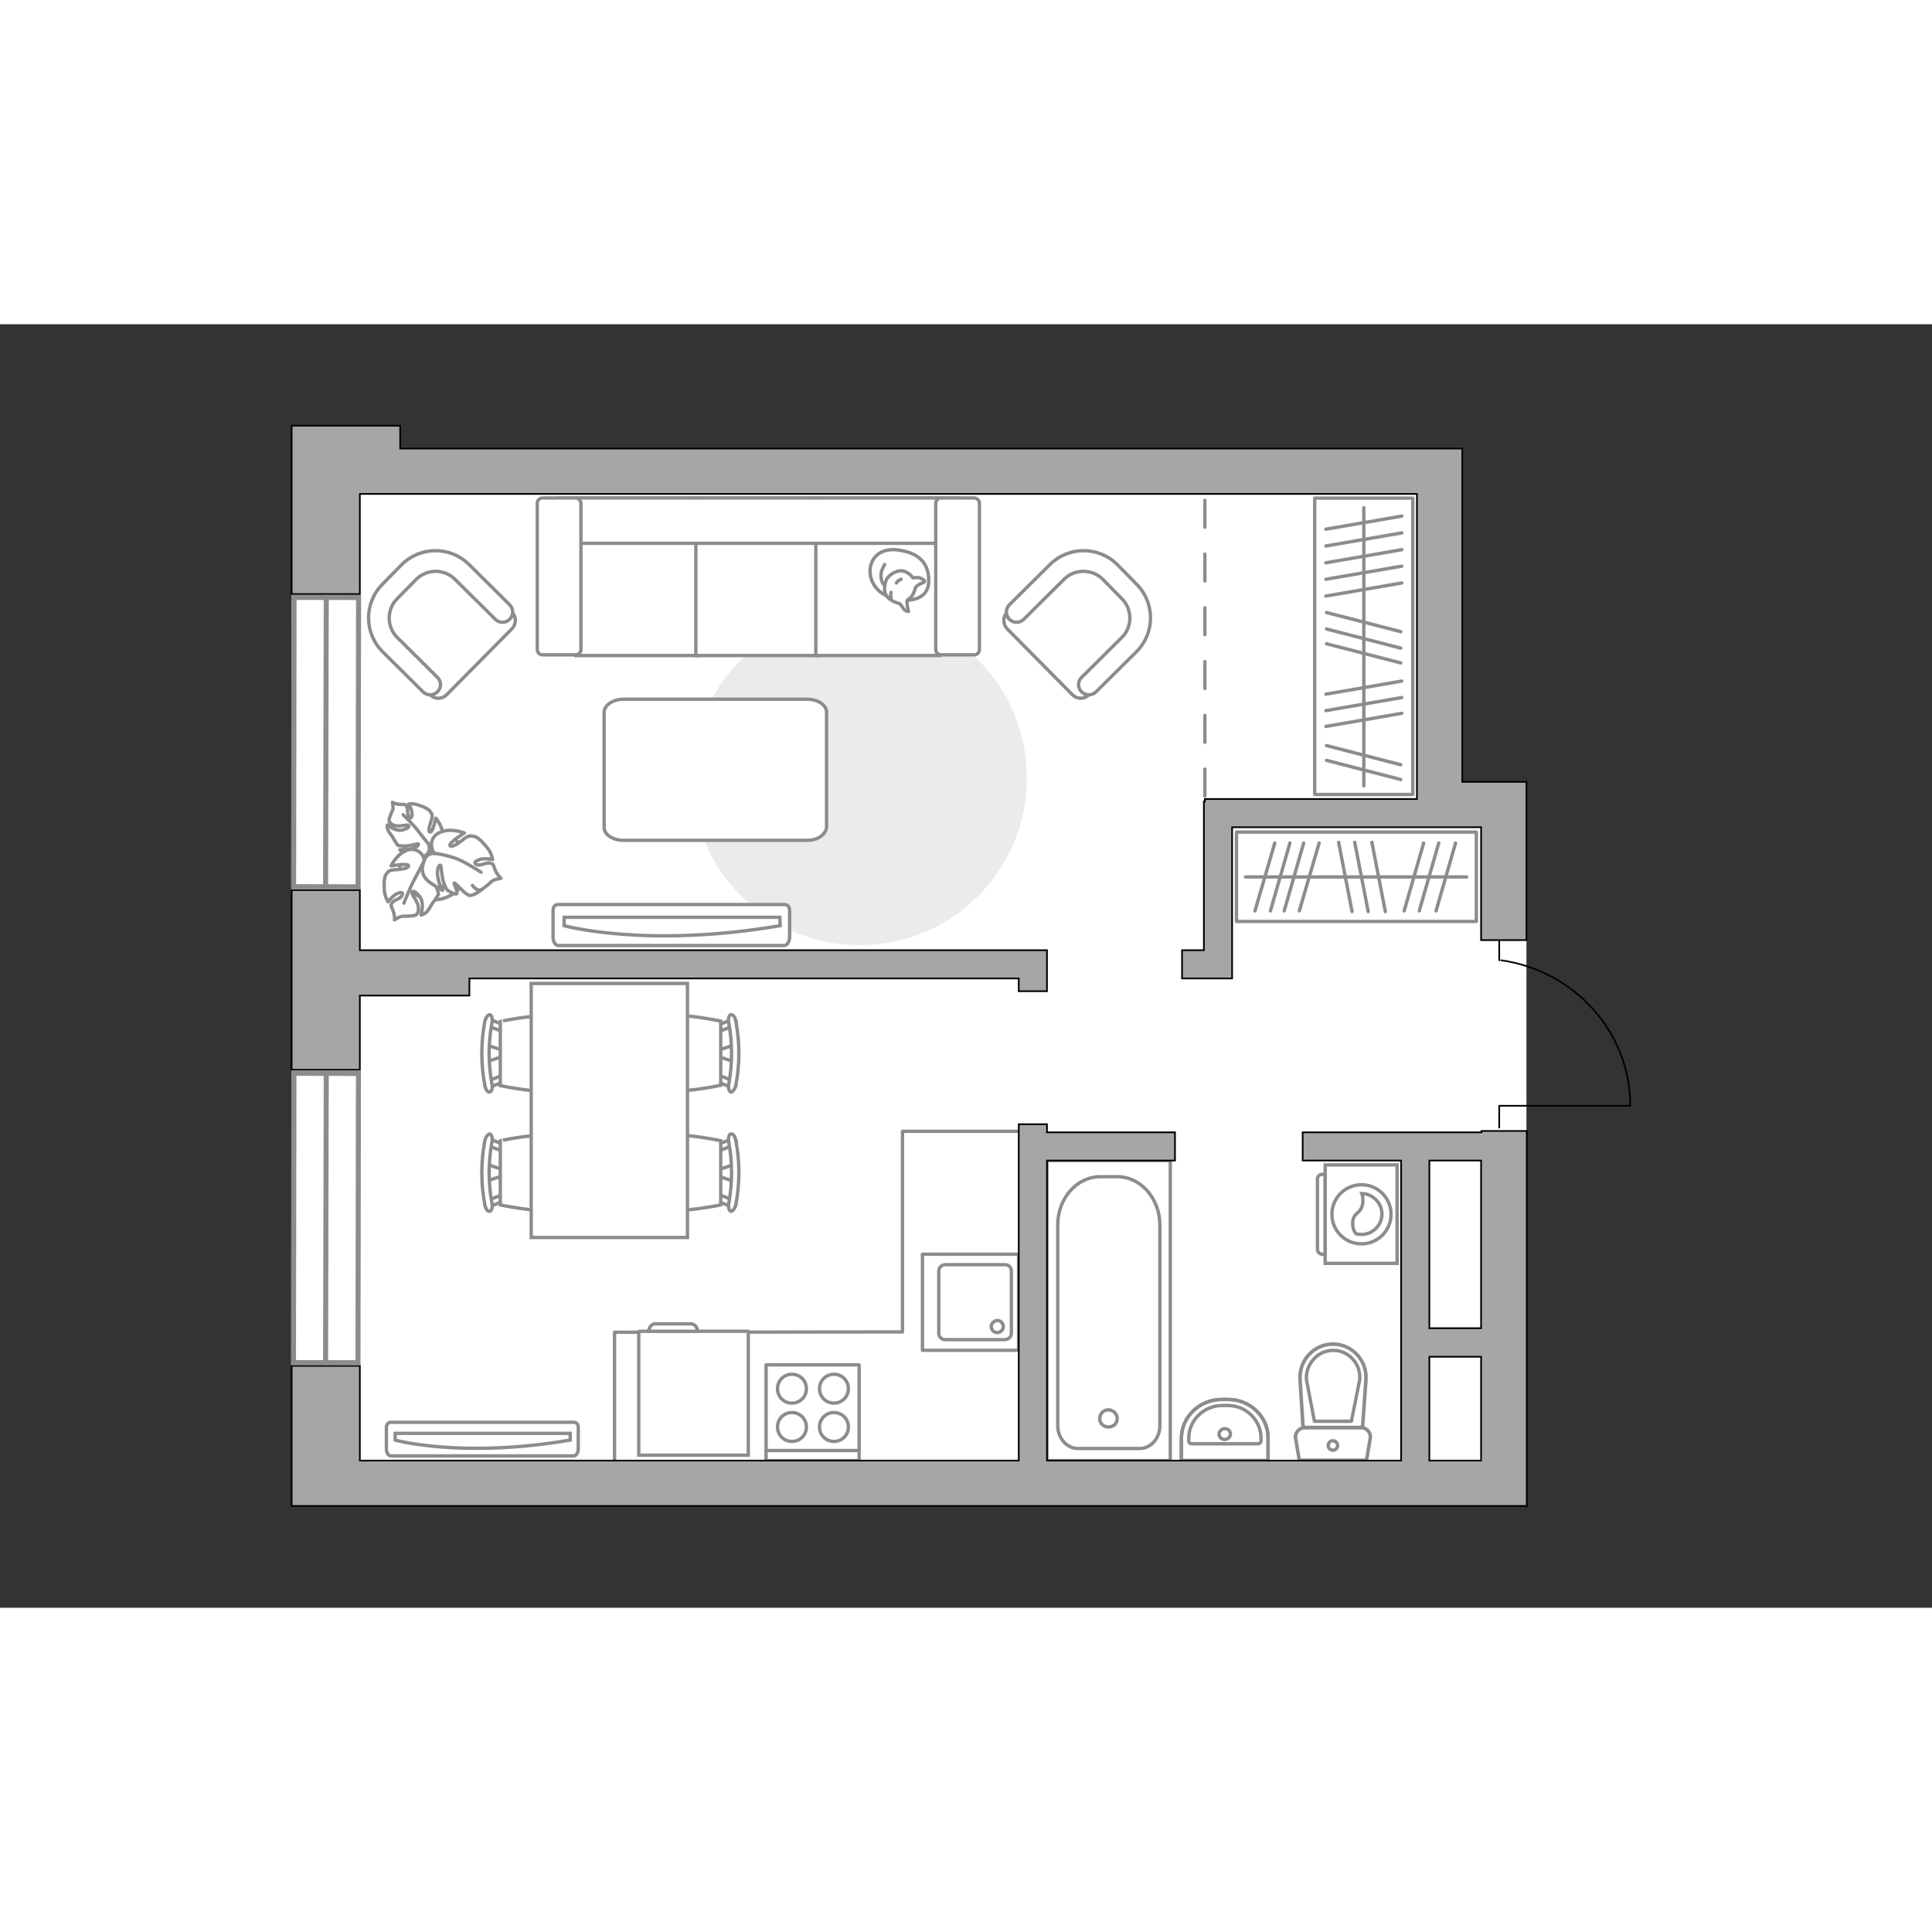
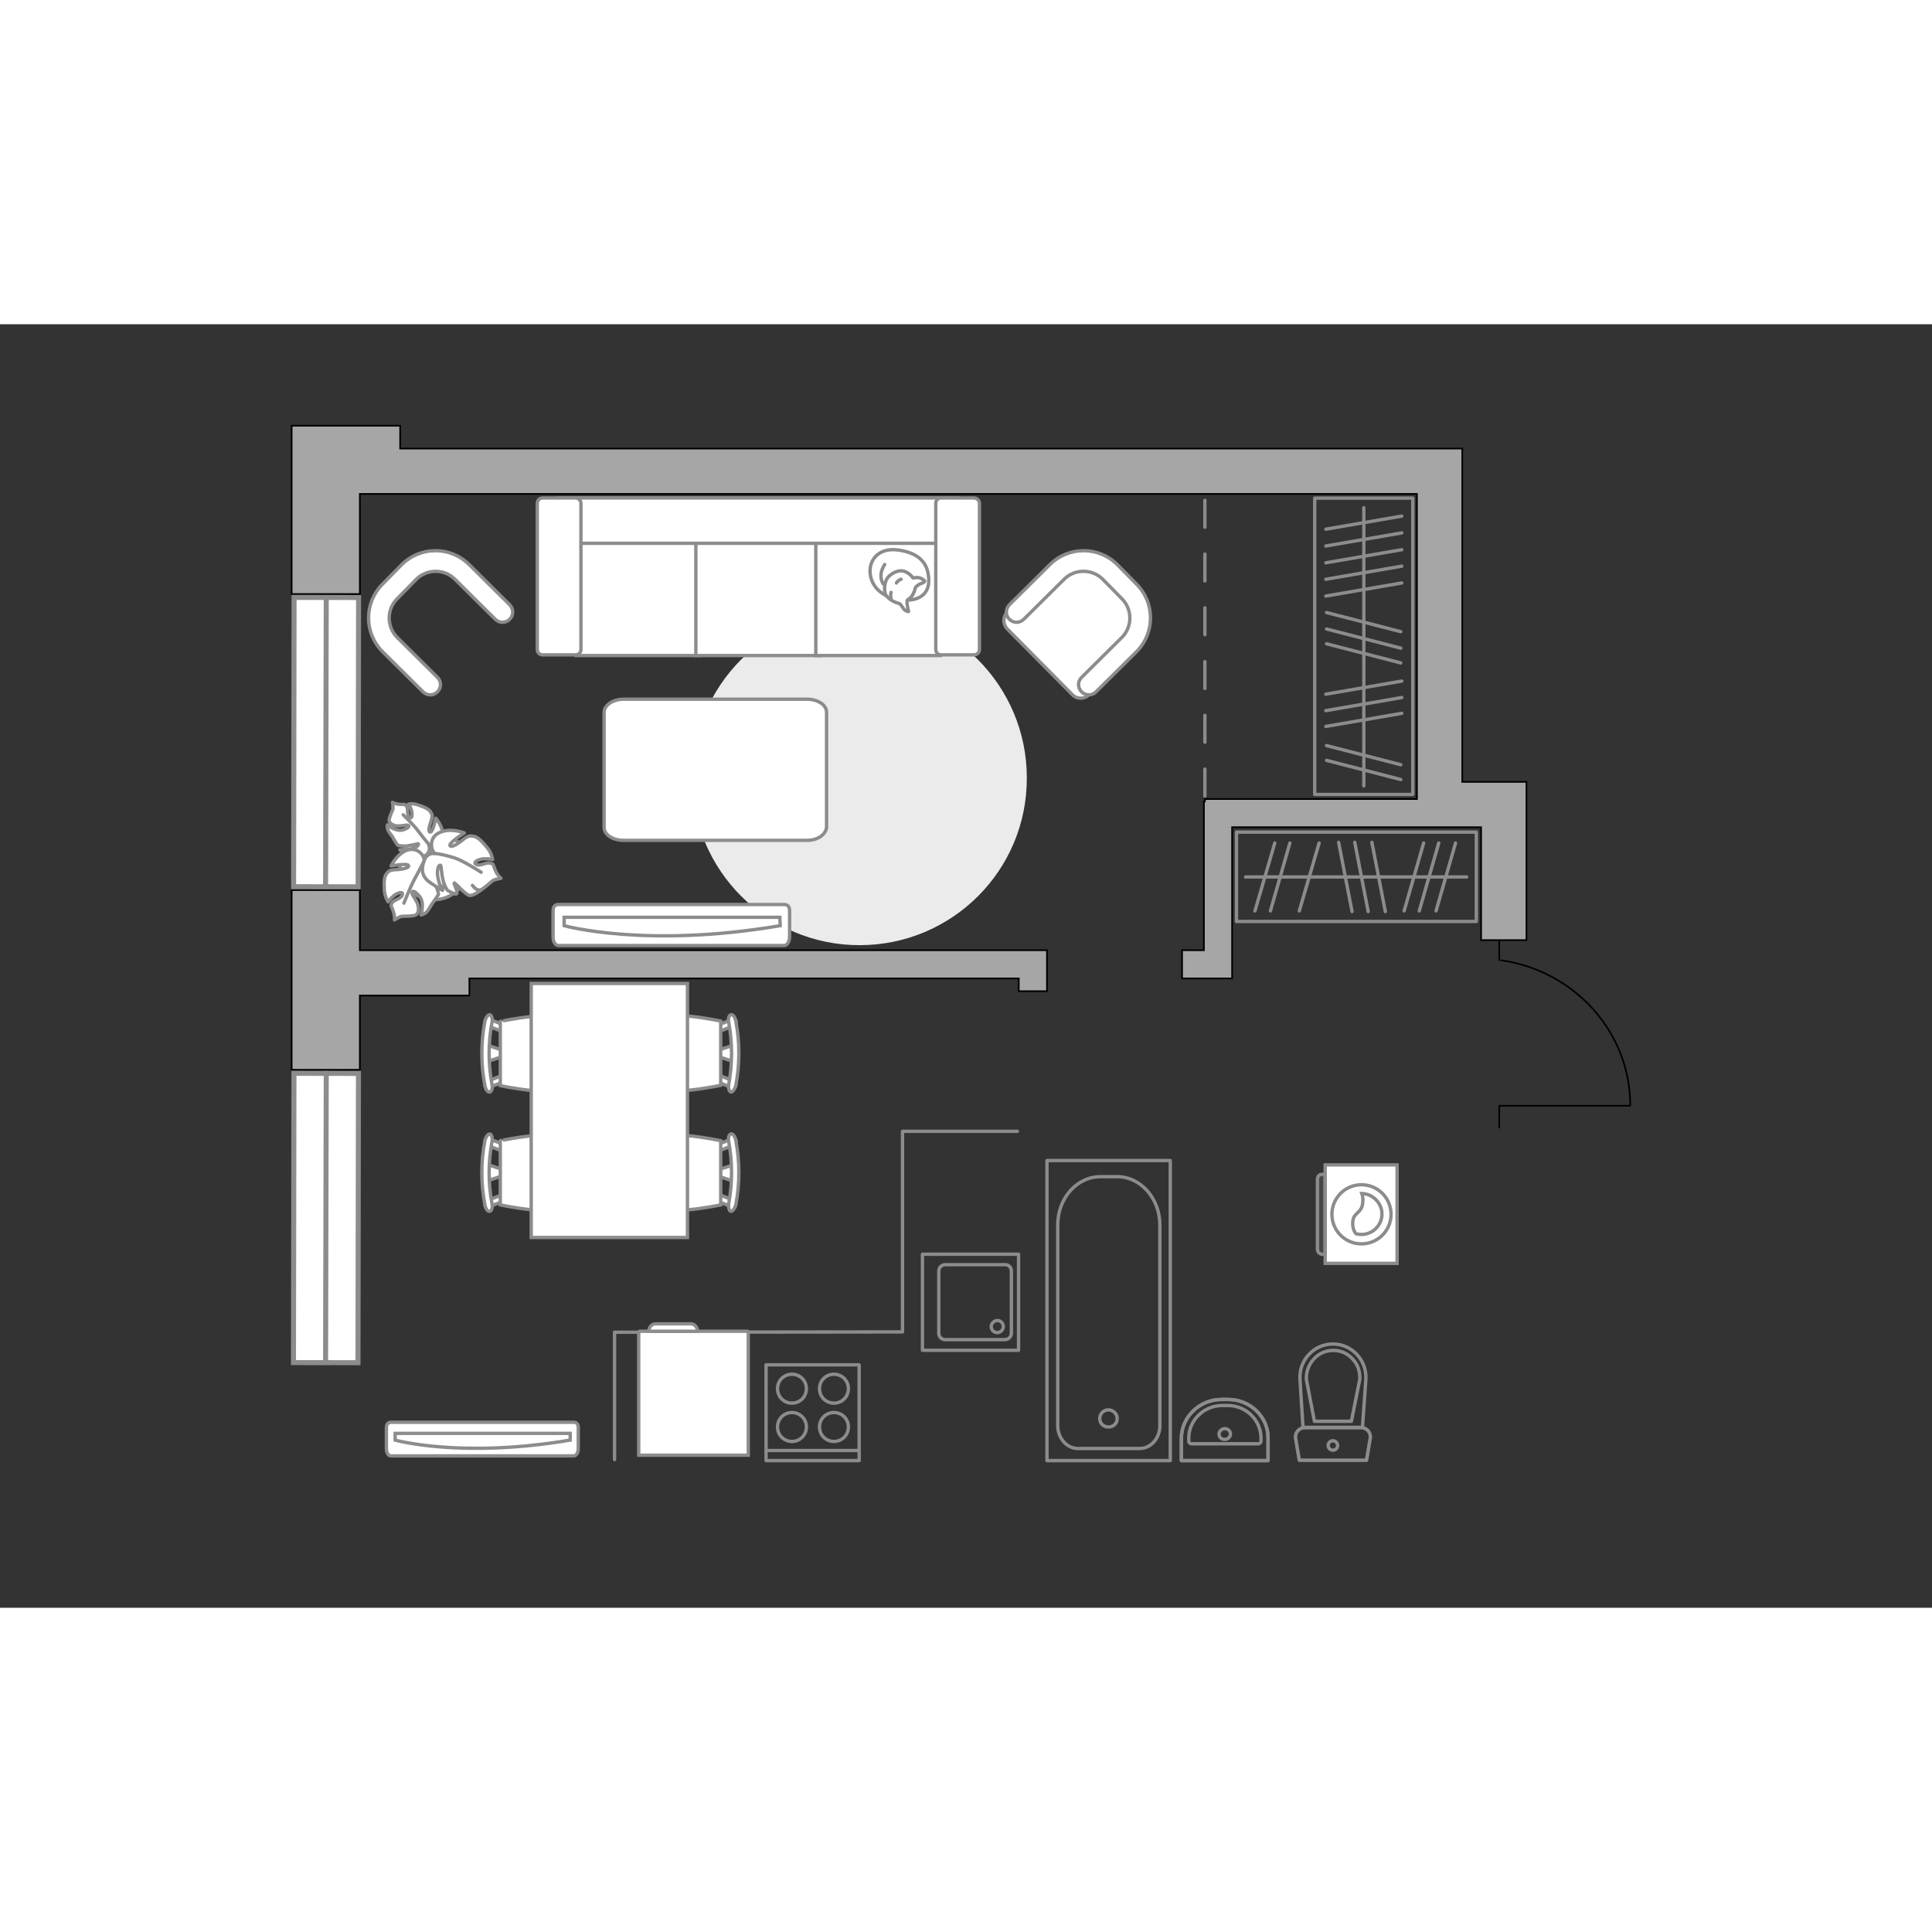
<svg xmlns="http://www.w3.org/2000/svg" version="1.1" x="0px" y="0px" viewBox="0 0 575 382" style="enable-background:new 0 0 575 382;" xml:space="preserve" width="200" height="200">
  <rect x="0" y="0" width="575" height="382" fill="#333333" stroke="none" />
  <style type="text/css">
	.st0{fill:#FFFFFF;}
	.st1{fill:#EBEBEB;}
	.st2{fill:#FFFFFF;stroke:#8C8C8C;stroke-linecap:round;stroke-linejoin:round;stroke-miterlimit:10;}
	.st3{fill:#FFFFFF;stroke:#8C8C8C;stroke-miterlimit:10;}
	.st4{fill:none;stroke:#8C8C8C;stroke-linecap:round;stroke-linejoin:round;stroke-miterlimit:10;}
	.st5{fill-rule:evenodd;clip-rule:evenodd;fill:#FFFFFF;fill-opacity:0.1;stroke:#8C8C8C;stroke-miterlimit:10;}
	.st6{fill:none;stroke:#000000;stroke-width:0.5;stroke-linecap:round;stroke-linejoin:round;stroke-miterlimit:10;}
	.st7{opacity:0.5;}
	.st8{fill:none;stroke:#8C8C8C;stroke-linecap:round;stroke-linejoin:round;stroke-miterlimit:10;stroke-dasharray:8;}
	.st9{fill:#A6A6A6;stroke:#000000;stroke-width:0.5;stroke-miterlimit:10;}
	.st10{fill:#FFFFFF;stroke:#8C8C8C;stroke-width:1.5;stroke-linecap:round;stroke-miterlimit:10;}
</style>
  <g id="bg_1_">
-     <polygon class="st0" points="435.2,136.2 435.2,37 119.1,37 119.1,30.2 86.8,30.2 86.8,351.7 110.7,351.7 119.1,351.7 454.3,351.7    454.3,136.2  " />
-   </g>
+     </g>
  <g id="furniture_1_">
    <path id="Vector_51_00000152262144848402996140000007769682783972838784_" class="st1" d="M255.8,184.8   c-27.5,0-49.8-22.3-49.8-49.8c0-27.5,22.3-49.8,49.8-49.8c27.5,0,49.8,22.3,49.8,49.8C305.7,162.5,283.4,184.8,255.8,184.8z" />
    <path id="Vector_84_00000026844310247835909160000015022045339561158796_" class="st2" d="M240.2,153.6h-54.6   c-3.2,0-5.8-1.7-5.8-3.8v-34.3c0-2.1,2.6-3.9,5.8-3.9h54.6c3.2,0,5.8,1.7,5.8,3.9v34.3C245.7,151.9,243.4,153.6,240.2,153.6z" />
    <g>
      <path id="Vector_54_00000176725644668372452080000002568411723007083945_" class="st3" d="M171.4,51.7h37v46.9h-37V51.7z" />
      <path id="Vector_55_00000101086635765054921350000011322530053079457691_" class="st3" d="M207.1,51.7h37v46.9h-37V51.7z" />
      <path id="Vector_56_00000132768560676248623730000001980038965780095624_" class="st3" d="M242.8,51.7h37v46.9h-37V51.7z" />
      <path id="Vector_57_00000126296100336085383610000016155462392371343028_" class="st3" d="M169.5,65.2L166,51.7H285v13.5H169.5z" />
      <path id="Vector_58_00000155108514020935315180000014736120021855031702_" class="st3" d="M172.9,53.3v43.5c0,0.9-0.7,1.6-1.6,1.6    h-9.8c-0.9,0-1.6-0.7-1.6-1.6V53.3c0-0.9,0.7-1.6,1.6-1.6h9.8C172.1,51.7,172.9,52.4,172.9,53.3z" />
      <path id="Vector_59_00000122702095717706844150000001713819240921489795_" class="st3" d="M291.5,53.3v43.5c0,0.9-0.7,1.6-1.6,1.6    h-9.8c-0.9,0-1.6-0.7-1.6-1.6V53.3c0-0.9,0.7-1.6,1.6-1.6h9.8C290.7,51.7,291.5,52.4,291.5,53.3z" />
      <g>
        <path class="st2" d="M270.1,82.1c0,0,6,0.2,6.3-5.3c0.2-5.5-2.7-8.7-9-9.6c-6.3-0.9-9.2,3.5-8.3,7.8     C260,79.3,264.1,82.1,270.1,82.1z" />
        <path class="st2" d="M272.5,78.3c0,0,0.6-0.8,1.8-1.2c1.1-0.4,0.9-0.7,0.9-0.7s-1.1-1.2-2.6-1c-0.9,0.1-0.9,0.1-0.9,0.1     s-1.1-1.8-3.2-2.1c-2.1-0.2-4.4,1.6-4.8,2.9c-0.5,1.4-0.7,3.3,0.1,4.5c0.8,1.1,2.5,2,3.5,2.2c1.1,0.2,1.3,1.8,2.2,2.2     c0.9,0.4,0.9,0.3,0.9,0.3s-0.7-2.8-0.4-3.3C270.2,81.6,271.5,82,272.5,78.3z" />
        <path class="st2" d="M266.8,77c0,0,0.4-0.8,1.4-1.1" />
        <path class="st2" d="M265.2,79.8c0,0-0.3,0.9,0,1.6" />
        <path class="st4" d="M263.3,77.6c0,0-0.9-0.3-1.1-2.4c-0.2-1.8,1.1-3.7,1.1-3.7" />
      </g>
    </g>
    <g>
      <g>
        <path class="st3" d="M394.4,279.5v-29.3h21.4v29.3H394.4z" />
        <path class="st5" d="M392.1,275.4v-21c0-0.8,0.6-1.4,1.4-1.4h0.9v23.8h-0.9C392.8,276.8,392.1,276.1,392.1,275.4z" />
      </g>
      <g>
        <circle class="st3" cx="405.2" cy="264.9" r="8.8" />
        <path class="st3" d="M402.6,267.2c0.2-3.1,2.8-2.4,3-6c0.1-1.2-0.1-1.9-0.3-2.5c3.3,0.1,6,2.9,6,6.1c0,3.4-2.8,6.1-6.1,6.1     c-0.5,0-1.1-0.1-1.6-0.2C403,270.1,402.5,268.8,402.6,267.2z" />
      </g>
    </g>
    <g>
      <path id="Vector_90_00000020357548280651038680000009426087217304973493_" class="st3" d="M166.2,184.9c-0.9,0-1.6-1.1-1.6-2.6    v-7.7c0-1.4,0.7-1.9,1.6-1.9h67.2c0.9,0,1.6,0.5,1.6,1.9v7.7c0,1.4-0.7,2.6-1.6,2.6H166.2z" />
      <path id="Vector_91_00000098900880202846129440000017428213579793304204_" class="st3" d="M232.1,176.5h-64.2l0,2.5    c0,0,24.3,6.8,64.3,0L232.1,176.5z" />
    </g>
    <g>
      <rect x="361.8" y="81.2" transform="matrix(-1.381519e-10 1 -1 -1.381519e-10 501.682 -310.047)" class="st4" width="88.2" height="29.2" />
      <line class="st4" x1="417.2" y1="57.1" x2="394.6" y2="61" />
      <line class="st4" x1="417.2" y1="62.1" x2="394.6" y2="66" />
      <line class="st4" x1="417.2" y1="67.1" x2="394.6" y2="71" />
      <line class="st4" x1="417.2" y1="72" x2="394.6" y2="75.9" />
      <line class="st4" x1="417.2" y1="77" x2="394.6" y2="80.9" />
      <line class="st4" x1="417.2" y1="106.2" x2="394.6" y2="110.1" />
      <line class="st4" x1="417.2" y1="111.1" x2="394.6" y2="115" />
      <line class="st4" x1="417.2" y1="115.8" x2="394.6" y2="119.7" />
      <line class="st4" x1="416.9" y1="131.1" x2="394.8" y2="125.4" />
      <line class="st4" x1="416.9" y1="135.5" x2="394.8" y2="129.8" />
      <line class="st4" x1="416.9" y1="91.5" x2="394.8" y2="85.8" />
      <line class="st4" x1="416.9" y1="96.4" x2="394.8" y2="90.7" />
      <line class="st4" x1="416.9" y1="100.8" x2="394.8" y2="95.1" />
      <line class="st4" x1="405.9" y1="54.6" x2="405.9" y2="137.4" />
    </g>
    <g>
      <path id="Vector_60_00000053532377514896482950000009292315705419733397_" class="st3" d="M124.3,152.3c-4.9,2.6-6.7,8.8-4.1,13.7    c2.6,4.9,8.8,6.7,13.7,4.1c4.9-2.6,6.7-8.8,4.1-13.7C135.3,151.5,129.2,149.7,124.3,152.3z" />
      <path class="st2" d="M127.6,155c0,0,0.8,1.6-0.7,2.9c-1.5,1.3-3.3,2-5.5,0.4c-2.2-1.7-2.4-1.9-2.4-1.9s3,0.1,4.4-0.6    c1.4-0.6,1.2-1.2,1-1.2c-0.1,0-2.9,0.8-4.3,0.7c-1.5-0.1-1.7-0.2-1.7-0.2s-1.3-1.9-1.4-2.2c-0.1-0.4-1.1-1.4-1.5-2.3    c-0.4-0.9-0.2-1.6-0.2-1.6s2.4,2.1,4.6,1.5c2.2-0.7,1.9-1.2,1.5-1.4c-0.4-0.2-2.6,0.5-3.9,0.1c-1.2-0.4-1.7-1-1.7-1.6    s0.8-2.5,1.1-3.1c0.2-0.6-0.1-2.2-0.1-2.2s0.8,0.5,2.2,0.6c1.4,0.1,1.4-0.3,2,0.6c0.6,0.8,0,2.4,0.8,3.2c0.8,0.8,1-0.7,0.7-1.9    c-0.3-1.2-0.9-2-0.9-2s1.4-0.3,2.9,0.3c1.6,0.5,3.2,1.2,3.7,2.1c0.5,0.9,0.6,1.1,0,3c-0.7,1.9-0.7,3.2,0,2.9    c0.7-0.2,1.5-4.1,1.5-4.1s2.2,2.5,2.1,5.3C131.7,155.1,128.9,155.7,127.6,155z" />
      <path class="st4" d="M120,146c0,0,3.3,3.2,4.6,5c0.8,1.1,2.5,3.2,3.2,4c1,1.2,1.6,2.8,1.7,4.3" />
      <path class="st2" d="M126.3,159.9c0,0,1.3-1.6,3.4-0.6c2.1,1,3.7,2.6,2.9,5.8c-0.8,3.2-0.9,3.4-0.9,3.4s-1.3-3.2-2.6-4.5    c-1.4-1.3-1.8-0.7-1.8-0.5c0,0.2,2.1,2.7,2.7,4.3s0.5,1.9,0.5,1.9s-1.4,2.2-1.7,2.5c-0.3,0.3-1,1.8-1.8,2.7    c-0.8,0.8-1.7,0.9-1.7,0.9s1.2-3.6-0.5-5.6c-1.7-2-2.2-1.5-2.2-0.9c0,0.6,1.8,2.6,1.9,4.1c0.2,1.5-0.3,2.3-1,2.5    c-0.7,0.3-3.1,0.3-3.8,0.3s-2.3,1.1-2.3,1.1s0.2-1.1-0.4-2.7c-0.5-1.6-0.9-1.4-0.3-2.4c0.6-1,2.6-1.1,3-2.3    c0.5-1.2-1.2-0.8-2.4,0.1c-1.1,0.9-1.8,1.9-1.8,1.9s-0.9-1.3-1.1-3.3c-0.1-1.9-0.2-4,0.6-5c0.7-0.9,0.9-1.2,3.3-1.3    c2.4-0.2,3.7-0.7,3.2-1.3c-0.6-0.6-5.1,0.2-5.1,0.2s1.6-3.5,4.8-4.7C124.5,155.5,126.4,158.3,126.3,159.9z" />
      <path class="st4" d="M120.2,172.3c0,0,2-5,3.2-7.2c0.8-1.4,2.2-4.2,2.8-5.3c0.9-1.6,2.2-2.9,3.8-3.9" />
      <g>
        <path class="st2" d="M140.6,167c1,1.3,1.9,1.6,2.6,1.3c0.7-0.3,2.6-2,3.3-2.6c0.6-0.5,2.6-0.8,2.6-0.8s-1-0.8-1.7-2.4     c-0.7-1.6-0.3-1.8-1.5-2.1c-1.2-0.4-2.9,1-4.1,0.4c-1.3-0.6,0.4-1.5,2-1.7c1.5-0.1,2.8,0.2,2.8,0.2s-0.2-1.8-1.5-3.4     c-1.3-1.6-2.8-3.3-4.1-3.5c-1.3-0.2-1.6-0.3-3.6,1.3c-2,1.6-3.5,2.1-3.5,1.3c0-0.9,4.3-3.6,4.3-3.6s-3.9-1.6-7.2-0.2     c-3.4,1.4-2.9,5.1-1.6,6.3c0,0-2.3-0.3-3.1,2c-0.9,2.4-1.1,4.8,1.9,6.8c3,2,3.2,2,3.2,2s-1.4-3.5-1.2-5.5c0.2-2,0.9-1.9,1-1.7     c0.1,0.2,0.3,3.8,1,5.5c0.7,1.7,1,1.9,1,1.9s2.4,1.4,2.7,1c0.5-0.6-1-3.1-0.7-3.2c0.5,0,3.3,3.6,4.6,3.7c1.3,0.1,3.5-1.7,3.5-1.7     " />
        <path class="st4" d="M143.2,163.1c0,0-5.4-3.5-8-4.3c-1.7-0.5-4.1-1.2-6-1.3" />
      </g>
    </g>
    <g>
      <path id="Vector_37_00000044874333939862301290000010598903756882857360_" class="st3" d="M299.7,90.6l19.5,19.7    c1.3,1.3,3.5,1.4,4.8,0l13.6-13.5c5-4.9,5-12.9,0.1-17.9l-6.5-6.5c-4.9-5-12.9-5-17.9-0.1l-13.6,13.5    C298.4,87.1,298.5,89.2,299.7,90.6z" />
      <path id="Vector_38_00000052070273063613718250000000599479287360875153_" class="st3" d="M300.4,87.8c1.2,1.2,3.1,1.2,4.3,0    l12-11.9c3.2-3.2,8.4-3.1,11.5,0l5.7,5.8c3.2,3.2,3.1,8.4,0,11.5l-12,11.9c-1.2,1.2-1.2,3.1,0,4.3c1.2,1.2,3.1,1.2,4.3,0l12-11.9    c5.6-5.6,5.6-14.5,0.1-20.1l-5.7-5.8c-5.6-5.6-14.5-5.6-20.1-0.1l-12,11.9C299.2,84.7,299.2,86.6,300.4,87.8z" />
    </g>
    <g>
-       <path id="Vector_37_00000120523475577428470120000010190980266570776979_" class="st3" d="M152.4,90.6l-19.5,19.7    c-1.3,1.3-3.5,1.4-4.8,0l-13.6-13.5c-5-4.9-5-12.9-0.1-17.9l6.5-6.5c4.9-5,12.9-5,17.9-0.1l13.6,13.5    C153.7,87.1,153.7,89.2,152.4,90.6z" />
      <path id="Vector_38_00000091723399768827578850000008500960526290254223_" class="st3" d="M151.7,87.8c-1.2,1.2-3.1,1.2-4.3,0    l-12-11.9c-3.2-3.2-8.4-3.1-11.5,0l-5.7,5.8c-3.2,3.2-3.1,8.4,0,11.5l12,11.9c1.2,1.2,1.2,3.1,0,4.3c-1.2,1.2-3.1,1.2-4.3,0    l-12-11.9c-5.6-5.6-5.6-14.5-0.1-20.1l5.7-5.8c5.6-5.6,14.5-5.6,20.1-0.1l12,11.9C152.9,84.7,152.9,86.6,151.7,87.8z" />
    </g>
    <g>
      <g id="Group_2_00000120547084583732675210000013876945940764021416_">
        <g id="Group_3_00000013161932156674538150000006913396001409781147_">
          <path id="Vector_10_00000091732135971816628470000000551747023684467849_" class="st3" d="M218.4,255.1l-5.3-1.8v-1.4l5.3-1.8      V255.1z" />
        </g>
        <g id="Group_4_00000067955349696101013030000000333443871058243466_">
          <path id="Vector_11_00000075853906326012081910000012171638848626433464_" class="st3" d="M213.3,245c0-0.5,0.3-0.9,0.6-1      l4.3-1.7c0.4-0.2,0.8,0.2,0.9,0.7c0.1,0.6-0.2,1.2-0.5,1.2l-4.3,1.7c-0.4,0.2-0.8-0.2-0.9-0.7      C213.3,245.1,213.3,245.1,213.3,245z" />
        </g>
        <g id="Group_5_00000143606687741207513770000002601587005622180264_">
          <path id="Vector_12_00000009581227118375769060000011666979563351951029_" class="st3" d="M213.3,260.1c0-0.1,0-0.2,0-0.3      c0.1-0.6,0.5-0.9,0.9-0.7l4.3,1.7c0.4,0.2,0.6,0.7,0.5,1.3c-0.1,0.6-0.5,0.9-0.9,0.7l-4.3-1.7      C213.5,261,213.3,260.6,213.3,260.1z" />
        </g>
        <path id="Vector_13_00000020370467310115725330000011743779762809657775_" class="st3" d="M192.2,262.1c-3.4-3.4-3.4-15.7,0-19.1     c4-4,22.3,0,22.3,0v19.1C214.5,262.1,196.2,266,192.2,262.1z" />
        <path id="Vector_14_00000039840964782393424740000017315149078267729806_" class="st3" d="M216.9,261.6c1.1-6,1.1-12.2,0-18.2     c-0.3-1.2,0.1-2.3,0.6-2.4c0.6-0.2,1.3,0.7,1.5,2c1.2,6.2,1.2,12.7,0,19c-0.3,1.2-1,2.1-1.5,2C217,263.9,216.7,262.8,216.9,261.6     z" />
      </g>
      <g id="Group_2_00000062179077330988439580000007711417397249702550_">
        <g id="Group_3_00000028284112757867832820000009499362090683692711_">
          <path id="Vector_10_00000159431429154981863760000008788512331776966275_" class="st3" d="M218.4,219.5l-5.3-1.8v-1.4l5.3-1.8      V219.5z" />
        </g>
        <g id="Group_4_00000138549633862519206300000007733343439754694540_">
          <path id="Vector_11_00000156578871484669818400000001288080284742595719_" class="st3" d="M213.3,209.5c0-0.5,0.3-0.9,0.6-1      l4.3-1.7c0.4-0.2,0.8,0.2,0.9,0.7c0.1,0.6-0.2,1.2-0.5,1.2l-4.3,1.7c-0.4,0.2-0.8-0.2-0.9-0.7      C213.3,209.6,213.3,209.6,213.3,209.5z" />
        </g>
        <g id="Group_5_00000097480155788549492700000017710147632145470374_">
          <path id="Vector_12_00000137822683159190734870000003742200240305680769_" class="st3" d="M213.3,224.6c0-0.1,0-0.2,0-0.3      c0.1-0.6,0.5-0.9,0.9-0.7l4.3,1.7c0.4,0.2,0.6,0.7,0.5,1.3c-0.1,0.6-0.5,0.9-0.9,0.7l-4.3-1.7      C213.5,225.5,213.3,225,213.3,224.6z" />
        </g>
        <path id="Vector_13_00000020378091271473481110000002839117417055664517_" class="st3" d="M192.2,226.5c-3.4-3.4-3.4-15.7,0-19.1     c4-4,22.3,0,22.3,0v19.1C214.5,226.5,196.2,230.5,192.2,226.5z" />
        <path id="Vector_14_00000139271692677472510490000009039930029512661673_" class="st3" d="M216.9,226.1c1.1-6,1.1-12.2,0-18.2     c-0.3-1.2,0.1-2.3,0.6-2.4c0.6-0.2,1.3,0.7,1.5,2c1.2,6.2,1.2,12.7,0,19c-0.3,1.2-1,2.1-1.5,2C217,228.4,216.7,227.3,216.9,226.1     z" />
      </g>
      <g id="Group_2_00000148621912340598616460000018012752287527341219_">
        <g id="Group_3_00000081641539082577609960000003668106521562971030_">
          <path id="Vector_10_00000092440104411978178790000007337258934854832569_" class="st3" d="M144.9,214.5l5.3,1.8v1.4l-5.3,1.8      V214.5z" />
        </g>
        <g id="Group_4_00000082329396137529665660000002645299000812798344_">
          <path id="Vector_11_00000117662500479667753740000014397844389275628718_" class="st3" d="M150.1,224.6c0,0.5-0.3,0.9-0.6,1      l-4.3,1.7c-0.4,0.2-0.8-0.2-0.9-0.7c-0.1-0.6,0.2-1.2,0.5-1.2l4.3-1.7c0.4-0.2,0.8,0.2,0.9,0.7      C150.1,224.4,150.1,224.5,150.1,224.6z" />
        </g>
        <g id="Group_5_00000082370386400395937670000013504977253433549970_">
          <path id="Vector_12_00000110456217097815383040000011960196999016337557_" class="st3" d="M150.1,209.4c0,0.1,0,0.2,0,0.3      c-0.1,0.6-0.5,0.9-0.9,0.7l-4.3-1.7c-0.4-0.2-0.6-0.7-0.5-1.3c0.1-0.6,0.5-0.9,0.9-0.7l4.3,1.7      C149.8,208.5,150.1,209,150.1,209.4z" />
        </g>
        <path id="Vector_13_00000070115378201457830700000001416122211246514845_" class="st3" d="M171.2,207.5c3.4,3.4,3.4,15.7,0,19.1     c-4,4-22.3,0-22.3,0v-19.1C148.8,207.5,167.2,203.5,171.2,207.5z" />
        <path id="Vector_14_00000028299769693449988510000000323356484688815233_" class="st3" d="M146.4,207.9c-1.1,6-1.1,12.2,0,18.2     c0.3,1.2-0.1,2.3-0.6,2.4c-0.6,0.2-1.3-0.7-1.5-2c-1.2-6.2-1.2-12.7,0-19c0.3-1.2,1-2.1,1.5-2     C146.3,205.6,146.7,206.7,146.4,207.9z" />
      </g>
      <g id="Group_2_00000008840329389153775700000009928595923383075732_">
        <g id="Group_3_00000072242755605536849670000011622515699282498178_">
          <path id="Vector_10_00000172404288926176079240000005109310260064108716_" class="st3" d="M144.9,250l5.3,1.8v1.4l-5.3,1.8V250z      " />
        </g>
        <g id="Group_4_00000158720924315917080330000004167569852694888889_">
          <path id="Vector_11_00000003078543859748429440000015023266062641211312_" class="st3" d="M150.1,260.1c0,0.5-0.3,0.9-0.6,1      l-4.3,1.7c-0.4,0.2-0.8-0.2-0.9-0.7c-0.1-0.6,0.2-1.2,0.5-1.2l4.3-1.7c0.4-0.2,0.8,0.2,0.9,0.7      C150.1,259.9,150.1,260,150.1,260.1z" />
        </g>
        <g id="Group_5_00000060721612834713759820000017311392444049117600_">
          <path id="Vector_12_00000119798489174759924070000006739358670727742886_" class="st3" d="M150.1,245c0,0.1,0,0.2,0,0.3      c-0.1,0.6-0.5,0.9-0.9,0.7l-4.3-1.7c-0.4-0.2-0.6-0.7-0.5-1.3c0.1-0.6,0.5-0.9,0.9-0.7l4.3,1.7C149.8,244,150.1,244.5,150.1,245      z" />
        </g>
        <path id="Vector_13_00000067947078678301292760000013992873775011454596_" class="st3" d="M171.2,243c3.4,3.4,3.4,15.7,0,19.1     c-4,4-22.3,0-22.3,0V243C148.8,243,167.2,239,171.2,243z" />
        <path id="Vector_14_00000002376730952053558580000006677081657410539701_" class="st3" d="M146.4,243.4c-1.1,6-1.1,12.2,0,18.2     c0.3,1.2-0.1,2.3-0.6,2.4c-0.6,0.2-1.3-0.7-1.5-2c-1.2-6.2-1.2-12.7,0-19c0.3-1.2,1-2.1,1.5-2     C146.3,241.1,146.7,242.2,146.4,243.4z" />
      </g>
      <path id="Vector_35_00000157299692572765021100000010001895470060614535_" class="st3" d="M204.6,196.2v75.6h-46.5v-61.7v-13.9    H204.6z" />
    </g>
    <path id="Vector_148_00000080897230516758827000000005327070818139344831_" class="st4" d="M182.9,337.9V300l85.7-0.1v-59.7h34.2" />
    <g>
      <path id="Vector_8_00000086668620442406353920000006007626910882748583_" class="st3" d="M190.4,299.7h32.1c0.1,0,0.2,0.1,0.2,0.2    v36.7h-32.6V300C190.2,299.8,190.2,299.7,190.4,299.7z" />
      <path id="Vector_9_00000139988851945733420430000000290157900044363912_" class="st3" d="M207.6,299.7h-14.5    c0-1.2,0.9-2.2,1.9-2.2h10.6C206.7,297.5,207.6,298.5,207.6,299.7z" />
    </g>
    <g>
      <rect x="368.1" y="151.2" transform="matrix(-1 -1.152799e-10 1.152799e-10 -1 807.493 328.948)" class="st4" width="71.4" height="26.6" />
      <line class="st4" x1="412.3" y1="174.8" x2="408.3" y2="154.2" />
      <line class="st4" x1="407.2" y1="174.8" x2="403.2" y2="154.2" />
      <line class="st4" x1="402.4" y1="174.8" x2="398.4" y2="154.2" />
      <line class="st4" x1="378.1" y1="174.6" x2="383.9" y2="154.4" />
      <line class="st4" x1="373.5" y1="174.6" x2="379.4" y2="154.4" />
      <line class="st4" x1="386.7" y1="174.6" x2="392.6" y2="154.4" />
-       <line class="st4" x1="382.2" y1="174.6" x2="388" y2="154.4" />
      <line class="st4" x1="427.4" y1="174.6" x2="433.2" y2="154.4" />
      <line class="st4" x1="422.4" y1="174.6" x2="428.2" y2="154.4" />
      <line class="st4" x1="417.9" y1="174.6" x2="423.7" y2="154.4" />
      <line class="st4" x1="436.5" y1="164.5" x2="370.7" y2="164.5" />
    </g>
    <g>
      <path id="Vector_90_00000104670281458110777890000002675356896819275675_" class="st3" d="M116.3,336.8c-0.7,0-1.3-0.9-1.3-2.1    v-6.3c0-1.1,0.6-1.6,1.3-1.6h54.5c0.7,0,1.3,0.4,1.3,1.6v6.3c0,1.1-0.6,2.1-1.3,2.1H116.3z" />
      <path id="Vector_91_00000093158470851981195890000015402540107197697205_" class="st3" d="M169.7,330.1h-52.1l0,2    c0,0,19.7,5.5,52.1,0L169.7,330.1z" />
    </g>
  </g>
  <g id="plan">
    <g>
      <polyline class="st6" points="485.1,232.6 446.2,232.6 446.2,239.1   " />
      <line class="st6" x1="446.2" y1="183.3" x2="446.2" y2="189.3" />
      <path class="st6" d="M446.8,189.3c21.7,3.1,38.4,21.3,38.4,43.2" />
    </g>
    <g>
      <g class="st7">
        <path class="st4" d="M388.3,328.4l16.8,0c1.7,0,3,1.5,2.7,3.2l-1.1,6.5h-20l-1.1-6.5C385.3,330,386.6,328.4,388.3,328.4z" />
-         <path class="st4" d="M405.6,328.4l-17.7,0l-0.9-14.2c-0.4-5.7,4.1-10.6,9.8-10.6c5.7,0,10.2,4.9,9.8,10.6L405.6,328.4z" />
      </g>
      <g>
        <path class="st4" d="M388.3,328.4l16.8,0c1.7,0,3,1.5,2.7,3.2l-1.1,6.5h-20l-1.1-6.5C385.3,330,386.6,328.4,388.3,328.4z" />
        <path class="st4" d="M396.7,303.5L396.7,303.5c5.7,0,10.2,4.9,9.8,10.6l-1,14.2l-17.7,0l-0.9-14.2     C386.5,308.4,391,303.5,396.7,303.5z" />
        <path class="st4" d="M402.2,326.5l2.5-12.5c0.1-2.3-0.6-4.4-2.1-6c-1.5-1.7-3.6-2.6-5.8-2.6c-2.2,0-4.3,0.9-5.8,2.6     c-1.5,1.6-2.3,3.8-2.2,6l2.4,12.5H402.2z" />
        <path class="st4" d="M395.3,333.7c0,0.8,0.6,1.4,1.4,1.4c0.8,0,1.4-0.6,1.4-1.4c0-0.8-0.7-1.4-1.4-1.4     C395.9,332.3,395.3,332.9,395.3,333.7z" />
      </g>
    </g>
    <g>
      <polyline class="st4" points="311.6,248.9 311.6,338.2 348.3,338.2 348.3,248.9 311.6,248.9   " />
      <path class="st4" d="M332.5,253.7l-5,0c-7,0-12.7,6.4-12.7,14.4l0,59.7c0,3.7,2.7,6.8,6,6.8l18.4,0c3.3,0,6-3,6-6.8l0-59.7    C345.2,260.2,339.5,253.7,332.5,253.7z" />
      <path class="st4" d="M332.5,325.7c0-1.4-1.2-2.6-2.6-2.6c-1.4,0-2.6,1.1-2.6,2.6c0,1.4,1.1,2.5,2.6,2.5    C331.4,328.2,332.5,327.1,332.5,325.7z" />
    </g>
    <g>
      <path class="st4" d="M365.5,320h-1.9c-6.6,0-12,5.2-12,11.6l0,6.6l25.8,0v-6.6C377.5,325.2,372.1,320,365.5,320z" />
      <g>
        <path class="st4" d="M365.4,321.8h-1.6c-5.5,0-10,4.4-10,9.7v0.9c0,0.5,0.4,0.8,0.8,0.8l19.8,0c0.5,0,0.9-0.4,0.9-0.8l0-0.9     C375.3,326.2,370.9,321.8,365.4,321.8z" />
        <path class="st4" d="M366.2,330.3c0-0.9-0.7-1.6-1.7-1.6c-0.9,0-1.7,0.8-1.7,1.6c0,0.9,0.7,1.6,1.7,1.6     C365.5,331.9,366.2,331.1,366.2,330.3z" />
        <path class="st4" d="M365.5,320h-1.9c-6.6,0-12,5.2-12,11.6l0,6.6l25.8,0v-6.6C377.5,325.2,372.1,320,365.5,320z" />
      </g>
    </g>
    <line class="st8" x1="358.6" y1="140.4" x2="358.6" y2="50.5" />
    <g>
      <g>
        <rect x="274.6" y="276.8" transform="matrix(-4.920155e-10 1 -1 -4.920155e-10 579.943 2.18)" class="st4" width="28.6" height="28.6" />
      </g>
      <path class="st4" d="M301,281.8v18.5c0,1.1-0.9,1.9-2,1.9h-17.7c-1.1,0-1.9-0.9-1.9-1.9v-18.5c0-1.1,0.9-1.9,1.9-1.9h17.7    C300.2,279.8,301,280.7,301,281.8z" />
      <path class="st4" d="M295,298.3c0,1,0.8,1.8,1.8,1.8c1,0,1.8-0.8,1.8-1.8c0-1-0.8-1.8-1.8-1.8C295.8,296.6,295,297.4,295,298.3z" />
    </g>
    <g>
      <rect x="228" y="309.7" class="st4" width="27.7" height="28.5" />
      <g>
        <g>
          <path class="st4" d="M235.7,321.1c2.4,0,4.3-1.9,4.3-4.3c0-2.4-1.9-4.3-4.3-4.3c-2.4,0-4.3,1.9-4.3,4.3      C231.4,319.2,233.3,321.1,235.7,321.1z" />
          <path class="st4" d="M235.7,332.5c2.4,0,4.3-1.9,4.3-4.3c0-2.4-1.9-4.3-4.3-4.3c-2.4,0-4.3,1.9-4.3,4.3      C231.4,330.6,233.3,332.5,235.7,332.5z" />
        </g>
        <g>
          <path class="st4" d="M248.2,321.1c2.4,0,4.3-1.9,4.3-4.3c0-2.4-1.9-4.3-4.3-4.3c-2.4,0-4.3,1.9-4.3,4.3      C243.9,319.2,245.8,321.1,248.2,321.1z" />
          <path class="st4" d="M248.2,332.5c2.4,0,4.3-1.9,4.3-4.3c0-2.4-1.9-4.3-4.3-4.3c-2.4,0-4.3,1.9-4.3,4.3      C243.9,330.6,245.8,332.5,248.2,332.5z" />
        </g>
      </g>
      <line class="st4" x1="228" y1="335.2" x2="255.4" y2="335.2" />
    </g>
    <g>
      <polygon class="st9" points="450.4,136.2 440.8,136.2 435.2,136.2 435.2,50.5 435.2,45 435.2,37 119.1,37 119.1,30.2 107.1,30.2     87.3,30.2 86.8,30.2 86.8,80.3 107.1,80.3 107.1,50.5 119.1,50.5 421.7,50.5 421.7,136.2 421.7,141.3 358.6,141.3 358.6,142     358.3,142 358.3,186.3 351.8,186.3 351.8,194.7 358.3,194.7 360.3,194.7 366.7,194.7 366.7,149.7 421.7,149.7 432.3,149.7     435.2,149.7 440.8,149.7 440.8,183.3 454.3,183.3 454.3,136.2   " />
-       <path class="st9" d="M440.8,240.5h-53.1v8.4H417v89.3H311.6v-89.3h38.1v-8.4h-38.1v-2.4h-8.4v100.1H107.1V310H86.8v41.7h16.7h3.6    h333.8h13.5v-13.5v-89.3v-8.4v-0.4h-13.5V240.5z M425.4,338.2v-30.9h15.4v30.9H425.4z M440.8,298.8h-15.4v-49.9h15.4V298.8z" />
      <polygon class="st9" points="86.8,221.9 107.1,221.9 107.1,199.8 139.7,199.8 139.7,194.7 303.2,194.7 303.2,198.5 311.6,198.5     311.6,186.3 307.4,186.3 303.2,186.3 139.7,186.3 126.6,186.3 107.1,186.3 107.1,173 107.1,173 107.1,168.4 86.8,168.4     86.8,213.9 86.8,213.9   " />
    </g>
  </g>
  <g id="windows_1_">
    <g>
      <rect x="53.9" y="256.4" transform="matrix(1.627980e-03 -1 1 1.627980e-03 -169.144 362.522)" class="st10" width="86.1" height="19.2" />
      <line class="st10" x1="96.9" y1="309" x2="97.1" y2="222.9" />
    </g>
    <g>
      <rect x="53.9" y="114.8" transform="matrix(1.627980e-03 -1 1 1.627980e-03 -27.506 221.114)" class="st10" width="86.1" height="19.2" />
      <line class="st10" x1="96.9" y1="167.4" x2="97.1" y2="81.3" />
    </g>
  </g>
  <g id="points">
    <path id="r1_00000055686220831101274220000015993300736273256320_" class="st4" d="M287.7,125.4" />
    <path id="k1" class="st4" d="M184.1,239.1" />
    <path id="s1" class="st4" d="M373.4,289" />
    <path id="g1" class="st4" d="M375.3,95.5" />
    <path id="h1" class="st4" d="M405.9,208.6" />
  </g>
</svg>